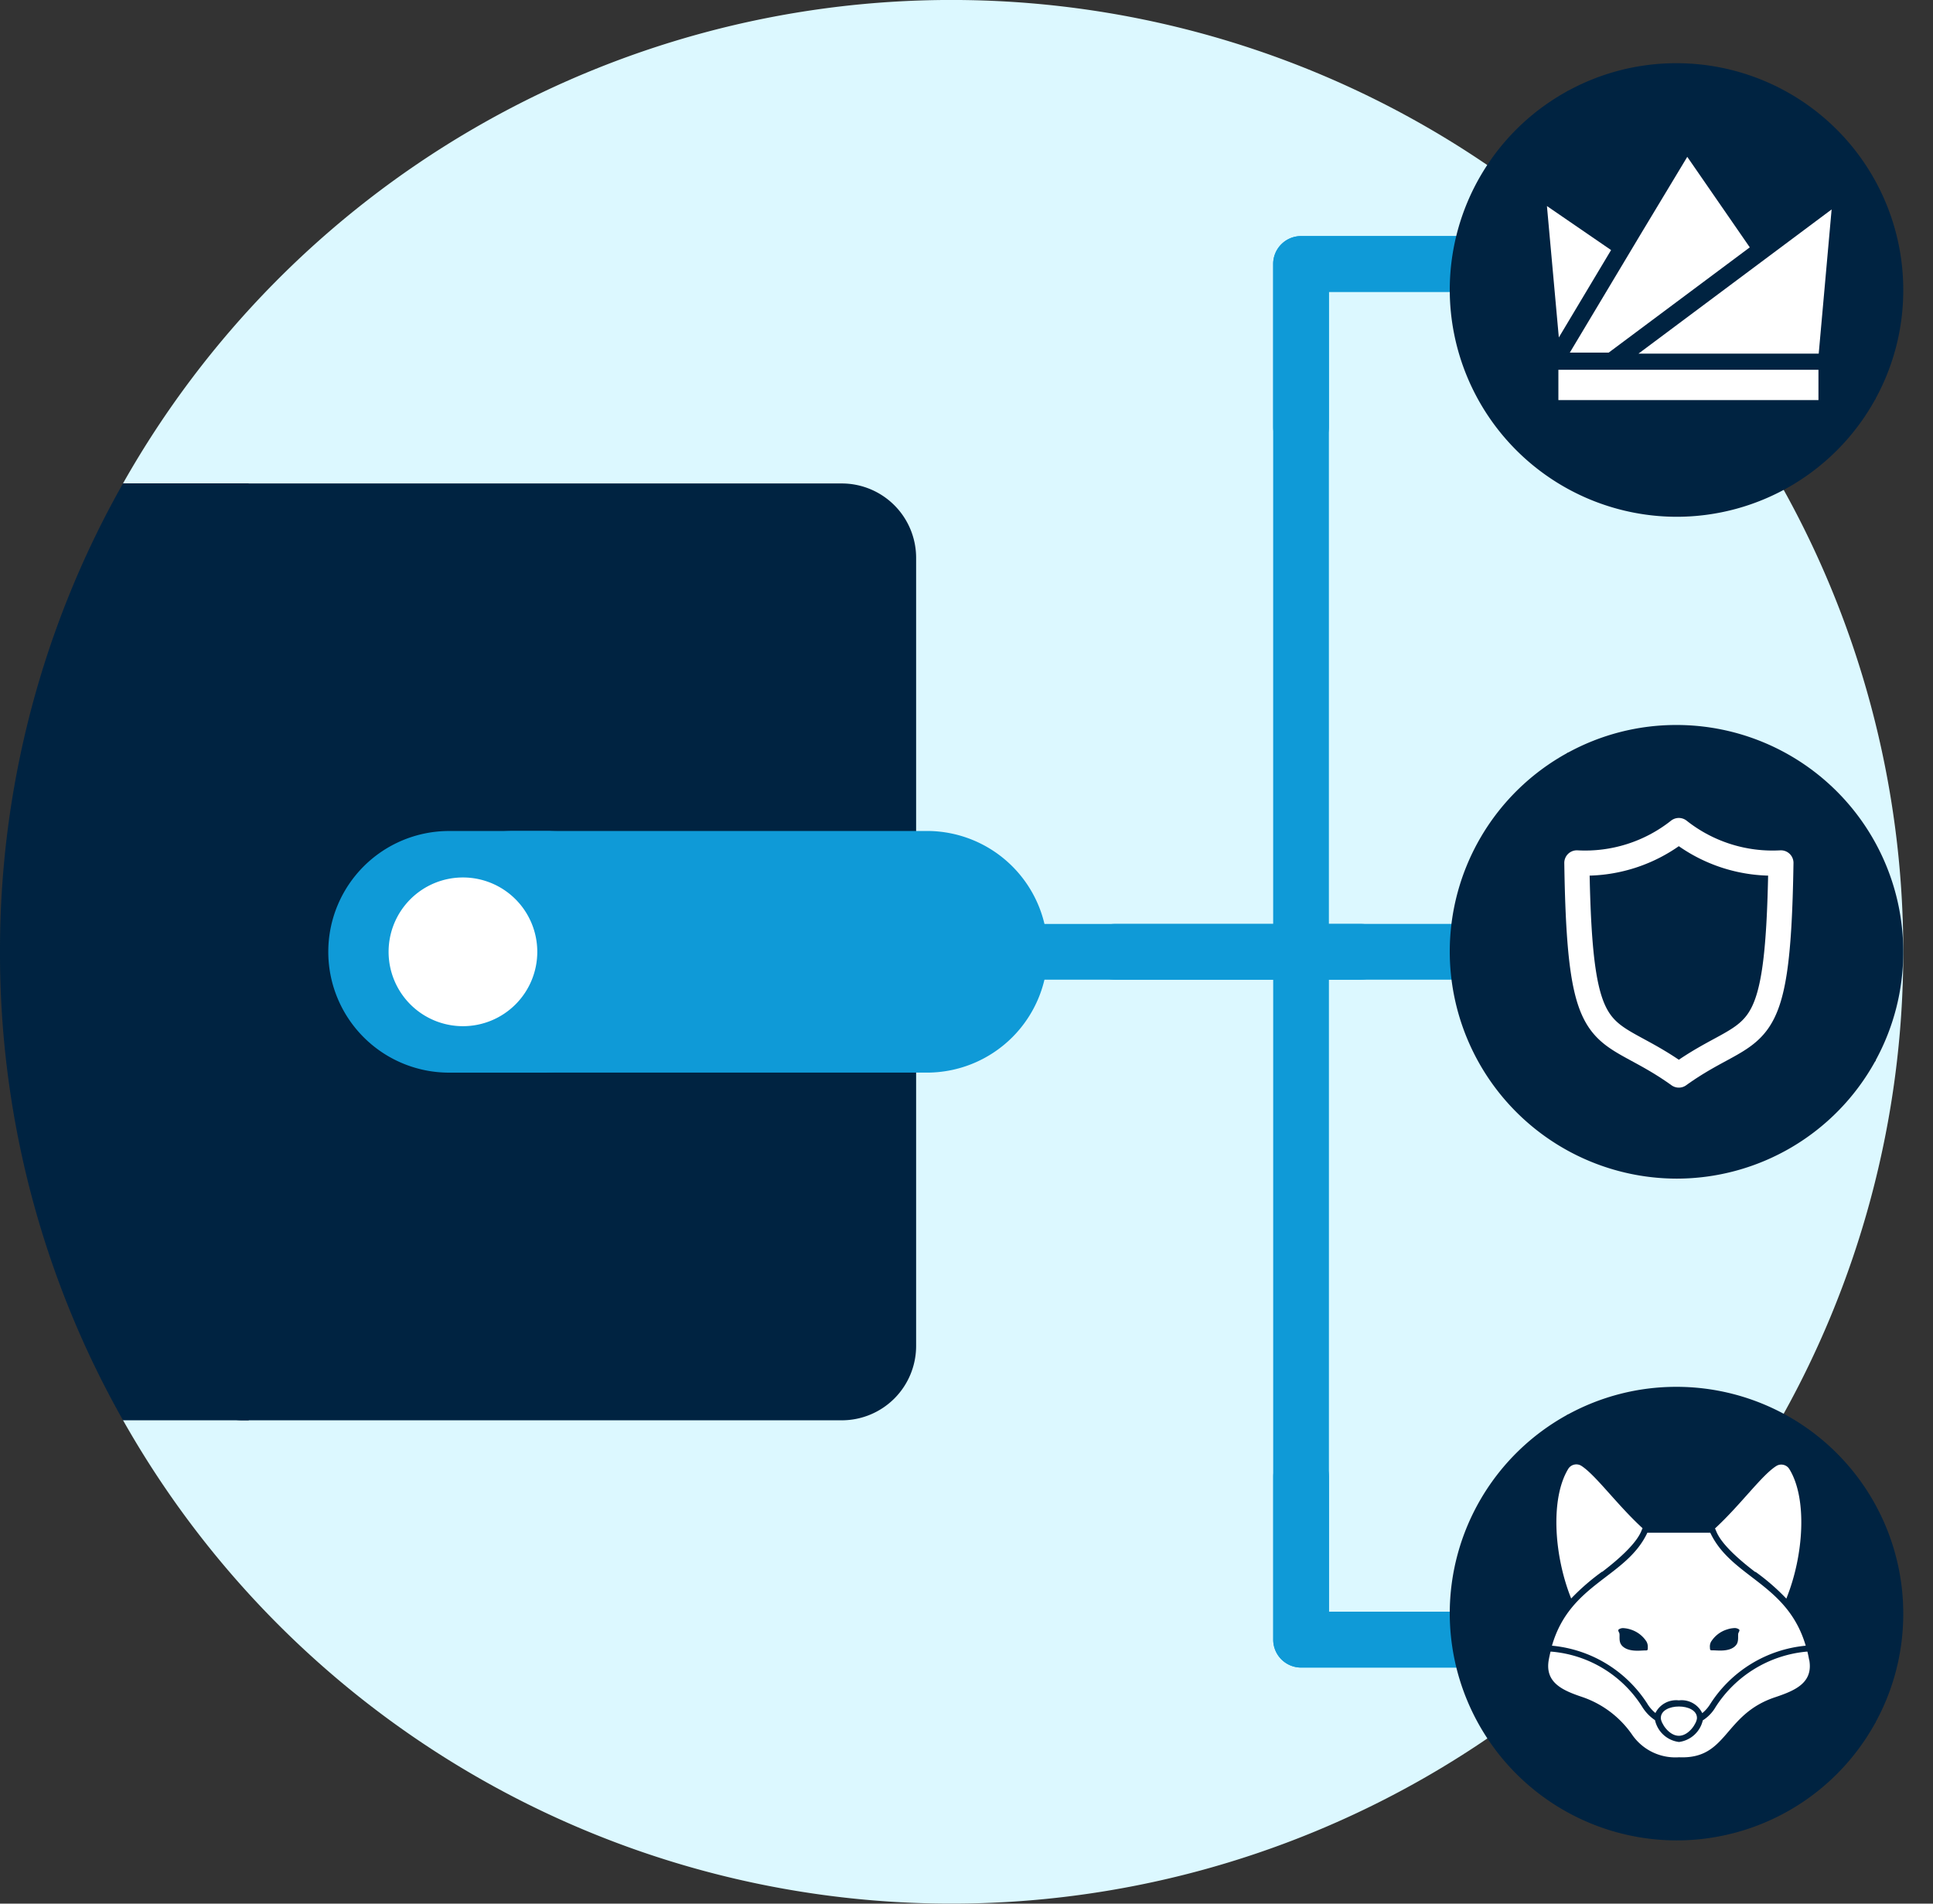
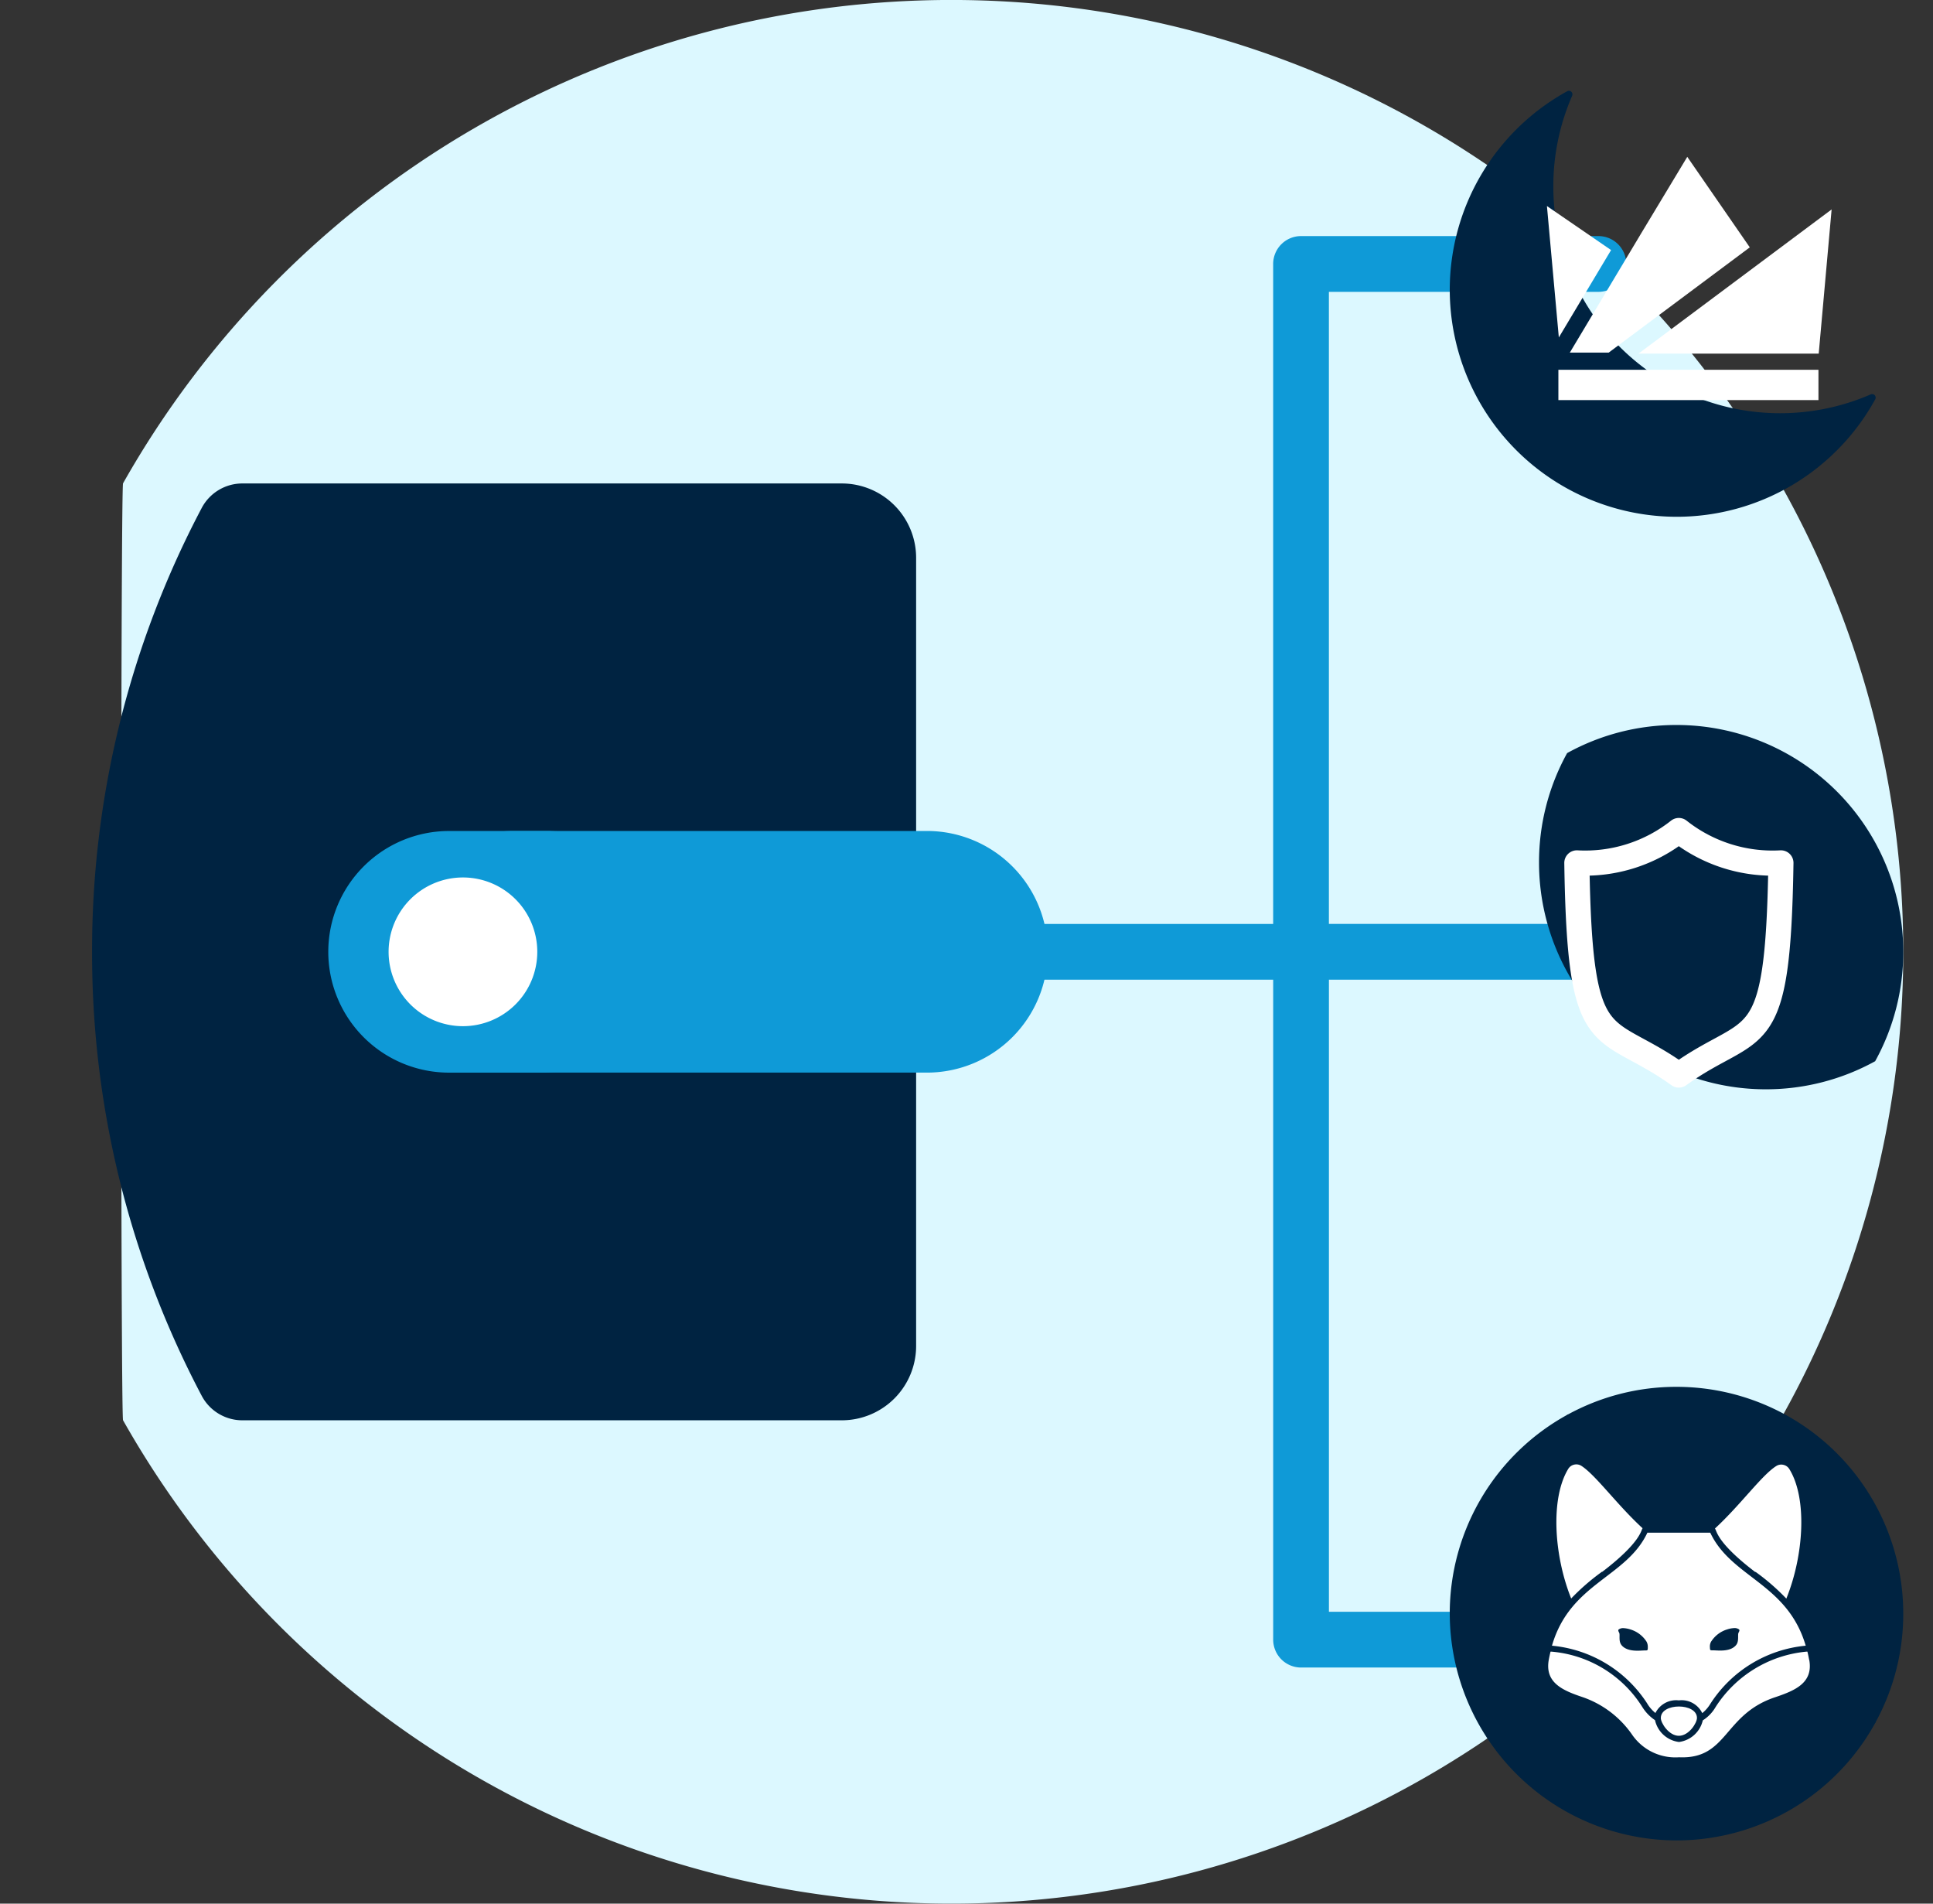
<svg xmlns="http://www.w3.org/2000/svg" width="65" height="64" viewBox="0 0 65 64">
  <rect x="0" y="0" width="65" height="64" fill="#333333" stroke="none" />
  <defs>
    <clipPath id="clip-path">
      <rect id="Rectangle_14813" data-name="Rectangle 14813" width="65" height="64" />
    </clipPath>
  </defs>
  <g id="Clone_Script_Wallet_Development" data-name="Clone Script Wallet Development" clip-path="url(#clip-path)">
    <g id="Clone_Script_Wallet_Development-2" data-name="Clone Script Wallet Development" transform="translate(95.612 -360.87)">
      <g id="Group_17" data-name="Group 17" transform="translate(-95.612 360.87)">
        <path id="Path_90" data-name="Path 90" d="M-31.723,392.869a32,32,0,0,1-32,32,31.988,31.988,0,0,1-27.862-16.25c-.084-.149-.084-31.351,0-31.5a31.988,31.988,0,0,1,27.862-16.25A32,32,0,0,1-31.723,392.869Z" transform="translate(95.723 -360.87)" fill="#dcf8ff" />
        <path id="Path_91" data-name="Path 91" d="M-38.074,394.577a26.578,26.578,0,0,1-26.578,26.578A26.578,26.578,0,0,1-91.23,394.577,26.578,26.578,0,0,1-64.653,368a26.578,26.578,0,0,1,26.579,26.578Z" transform="translate(95.734 -360.671)" fill="#dcf8ff" />
        <path id="Path_92" data-name="Path 92" d="M-51.579,393.591v21.25h9.063a.938.938,0,0,1,.937.938.938.938,0,0,1-.937.937h-10a.938.938,0,0,1-.937-.937h0V393.591H-71.266a.937.937,0,0,1-.937-.937.937.937,0,0,1,.937-.937h17.812V369.528a.938.938,0,0,1,.937-.937h10a.938.938,0,0,1,.937.937.938.938,0,0,1-.937.938H-51.58v21.25h9.063a.938.938,0,0,1,.937.937.938.938,0,0,1-.937.937Z" transform="translate(96.266 -360.654)" fill="#0f9ad7" />
-         <path id="Path_93" data-name="Path 93" d="M-53.793,375.008v-5.48a.938.938,0,0,1,.937-.937h10a.938.938,0,0,1,.937.937v.029a.963.963,0,0,1-.977.909h-9.023v4.542a.938.938,0,0,1-.937.939A.939.939,0,0,1-53.793,375.008Zm10.9,39.833h-9.023V410.3a.938.938,0,0,0-.937-.938.939.939,0,0,0-.937.938v5.48a.938.938,0,0,0,.937.937h10a.938.938,0,0,0,.937-.937v-.029a.963.963,0,0,0-.979-.909Zm-7.01-22.188a.938.938,0,0,0-.937-.937h-8.274a.937.937,0,0,0-.937.937.937.937,0,0,0,.937.937h8.274a.938.938,0,0,0,.935-.936Z" transform="translate(96.605 -360.654)" fill="#0f9ad7" />
        <path id="Path_94" data-name="Path 94" d="M-64.89,379.178v26.5a2.5,2.5,0,0,1-2.5,2.5H-87.543a1.544,1.544,0,0,1-1.367-.818,31.86,31.86,0,0,1-3.69-14.932A31.859,31.859,0,0,1-88.91,377.5a1.544,1.544,0,0,1,1.367-.818H-67.39a2.5,2.5,0,0,1,2.5,2.5Z" transform="translate(95.696 -360.428)" fill="#002341" />
-         <path id="Path_95" data-name="Path 95" d="M-91.38,392.428a31.851,31.851,0,0,0,4.137,15.75h-4.231a31.851,31.851,0,0,1-4.138-15.75,31.851,31.851,0,0,1,4.138-15.75h4.231a31.851,31.851,0,0,0-4.137,15.75Z" transform="translate(95.612 -360.428)" fill="#002341" />
        <path id="Path_96" data-name="Path 96" d="M-60.74,392.11a4.062,4.062,0,0,1-4.062,4.062H-78.7a4.062,4.062,0,0,1-4.062-4.062,4.062,4.062,0,0,1,4.062-4.062h13.9A4.062,4.062,0,0,1-60.74,392.11Z" transform="translate(95.971 -360.111)" fill="#0f9ad7" />
        <path id="Path_97" data-name="Path 97" d="M-77.11,396.173h-3.7a4.063,4.063,0,0,1-4.063-4.062,4.063,4.063,0,0,1,4.063-4.062h3.7a4.062,4.062,0,0,0-4.062,4.062A4.062,4.062,0,0,0-77.11,396.173Z" transform="translate(95.912 -360.111)" fill="#0f9ad7" />
        <path id="Path_98" data-name="Path 98" d="M-77.9,392.068a2.5,2.5,0,0,1-2.5,2.5,2.5,2.5,0,0,1-2.5-2.5,2.5,2.5,0,0,1,2.5-2.5A2.5,2.5,0,0,1-77.9,392.068Z" transform="translate(95.967 -360.068)" fill="#fff" />
-         <path id="Path_99" data-name="Path 99" d="M-33.881,395.861a7.625,7.625,0,0,1-6.681,3.946,7.642,7.642,0,0,1-7.625-7.625A7.623,7.623,0,0,1-44.24,385.5a.12.12,0,0,1,.139.016.12.12,0,0,1,.029.137A7.6,7.6,0,0,0-44.7,388.7a7.621,7.621,0,0,0,2.232,5.393,7.621,7.621,0,0,0,5.393,2.232,7.6,7.6,0,0,0,3.045-.632.12.12,0,0,1,.138.029.12.12,0,0,1,.015.14Z" transform="translate(96.937 -360.182)" fill="#002341" />
        <path id="Path_100" data-name="Path 100" d="M-33.018,392.207a7.586,7.586,0,0,1-.945,3.679,7.6,7.6,0,0,1-3.678.944,7.625,7.625,0,0,1-7.625-7.624,7.586,7.586,0,0,1,.945-3.679,7.585,7.585,0,0,1,3.678-.945,7.625,7.625,0,0,1,7.625,7.625Z" transform="translate(97.018 -360.208)" fill="#002341" />
        <path id="Path_101" data-name="Path 101" d="M-33.881,417.506a7.623,7.623,0,0,1-6.681,3.946,7.641,7.641,0,0,1-7.625-7.625,7.623,7.623,0,0,1,3.947-6.681.12.12,0,0,1,.14.016.12.12,0,0,1,.028.138,7.591,7.591,0,0,0-.632,3.045,7.621,7.621,0,0,0,7.625,7.624,7.6,7.6,0,0,0,3.045-.632.12.12,0,0,1,.138.029.12.12,0,0,1,.015.14Z" transform="translate(96.937 -359.578)" fill="#002341" />
        <path id="Path_102" data-name="Path 102" d="M-33.018,413.852a7.586,7.586,0,0,1-.945,3.679,7.585,7.585,0,0,1-3.678.945,7.625,7.625,0,0,1-7.625-7.625,7.589,7.589,0,0,1,.945-3.679,7.6,7.6,0,0,1,3.678-.944,7.625,7.625,0,0,1,7.625,7.624Z" transform="translate(97.018 -359.603)" fill="#002341" />
        <path id="Path_103" data-name="Path 103" d="M-33.881,374.215a7.623,7.623,0,0,1-6.681,3.946,7.641,7.641,0,0,1-7.625-7.624,7.624,7.624,0,0,1,3.947-6.681.119.119,0,0,1,.14.015.119.119,0,0,1,.028.138,7.591,7.591,0,0,0-.632,3.045,7.622,7.622,0,0,0,7.625,7.625,7.613,7.613,0,0,0,3.045-.632.119.119,0,0,1,.138.028.119.119,0,0,1,.015.14Z" transform="translate(96.937 -360.787)" fill="#002341" />
-         <path id="Path_104" data-name="Path 104" d="M-33.018,370.562a7.585,7.585,0,0,1-.945,3.678,7.584,7.584,0,0,1-3.678.945,7.625,7.625,0,0,1-7.625-7.625,7.585,7.585,0,0,1,.945-3.678,7.585,7.585,0,0,1,3.678-.945,7.625,7.625,0,0,1,7.625,7.625Z" transform="translate(97.018 -360.812)" fill="#002341" />
-         <path id="Path_105" data-name="Path 105" d="M-72.432,399.667a.938.938,0,0,1-.937.937H-86.236a.938.938,0,0,1-.937-.937.937.937,0,0,1,.937-.937H-73.37a.937.937,0,0,1,.663.274A.937.937,0,0,1-72.432,399.667Z" transform="translate(95.848 -359.813)" fill="#002341" />
        <path id="Path_106" data-name="Path 106" d="M-75.228,403.315a.938.938,0,0,1-.937.937H-79.4a.937.937,0,0,1-.937-.937.937.937,0,0,1,.937-.937h3.24a.938.938,0,0,1,.937.937ZM-83,402.378h-3.239a.937.937,0,0,0-.937.937.937.937,0,0,0,.937.937H-83a.938.938,0,0,0,.945-.93.938.938,0,0,0-.93-.945Zm13.66,0h-3.24a.937.937,0,0,0-.937.937.937.937,0,0,0,.937.937h3.24a.937.937,0,0,0,.937-.937.937.937,0,0,0-.933-.937Z" transform="translate(95.848 -359.711)" fill="#002341" />
      </g>
      <g id="Group_18" data-name="Group 18" transform="translate(-43.594 366.143)">
        <g id="Logofiles">
          <g id="Wazir-X---Vertical">
            <g id="Wazir-Logo-Horizontal_Blue-" data-name="Wazir-Logo-Horizontal/Blue-">
              <g id="Wazir-Logo-Updated_Solo_Blue" data-name="Wazir-Logo-Updated/Solo/Blue">
                <g id="Group-7">
                  <path id="Path" d="M-44.633,373.984h8.745v-1.019h-8.745Z" transform="translate(45.018 -365.806)" fill="#fff" fill-rule="evenodd" />
                  <path id="Path-2" data-name="Path" d="M-42.85,369.089l-2.157-1.48.4,4.418Z" transform="translate(45.007 -365.955)" fill="#fff" fill-rule="evenodd" />
                  <path id="Path-3" data-name="Path" d="M-42.013,372.568h6.061l.434-4.848Z" transform="translate(45.091 -365.952)" fill="#fff" fill-rule="evenodd" />
                  <path id="Path-4" data-name="Path" d="M-38.207,369.043l-4.745,3.539h-1.307l2.411-4.028L-40.309,366Z" transform="translate(45.028 -366)" fill="#fff" fill-rule="evenodd" />
                </g>
              </g>
            </g>
          </g>
        </g>
      </g>
      <path id="Path_107" data-name="Path 107" d="M-40.6,388.033a5.076,5.076,0,0,0,3.433,1.088c-.1,6.591-.857,5.285-3.433,7.133-2.577-1.848-3.33-.542-3.429-7.133A5.074,5.074,0,0,0-40.6,388.033Z" transform="translate(1.441 0.759)" fill="none" stroke="#fff" stroke-linecap="round" stroke-linejoin="round" stroke-width="0.845" />
      <g id="Group_19" data-name="Group 19" transform="translate(-43.556 410.107)">
        <path id="Path_108" data-name="Path 108" d="M-43.153,412.377c1.3-.994,1.3-1.394,1.358-1.465-.87-.8-1.575-1.788-2.061-2.1a.316.316,0,0,0-.241-.039.316.316,0,0,0-.2.145c-.6.988-.483,2.9.1,4.355a7.53,7.53,0,0,1,1.037-.9Zm5.155,0a7.347,7.347,0,0,1,1.036.9c.588-1.451.711-3.37.1-4.357a.314.314,0,0,0-.2-.141.314.314,0,0,0-.239.041c-.488.307-1.194,1.3-2.061,2.1.068.086.052.469,1.357,1.465Zm-3.636,4.436.005.01a1.246,1.246,0,0,0,.265.3.778.778,0,0,1,.788-.425.771.771,0,0,1,.787.429,1.209,1.209,0,0,0,.271-.311,4.286,4.286,0,0,1,3.208-1.956c-.616-2.1-2.5-2.285-3.21-3.8h-2.114c-.709,1.511-2.6,1.691-3.209,3.8a4.279,4.279,0,0,1,3.209,1.953Zm2.15-2.1a.968.968,0,0,1,.532-.4.868.868,0,0,1,.217-.044.254.254,0,0,1,.183.044c.038.039-.022.1-.027.141-.014.1.023.271-.074.387-.2.242-.634.173-.772.175-.113,0-.1,0-.108-.129a.342.342,0,0,1,.048-.176Zm-3.016.13c-.1-.115-.06-.292-.073-.387-.005-.044-.065-.1-.027-.141a.252.252,0,0,1,.183-.044.919.919,0,0,1,.217.044.983.983,0,0,1,.532.4.353.353,0,0,1,.048.176c0,.124.005.131-.108.129-.139,0-.569.067-.773-.175Z" transform="translate(44.974 -408.769)" fill="#fff" />
        <path id="Path_109" data-name="Path 109" d="M-36.191,415.168c-.017-.1-.036-.188-.058-.279h-.035a4.076,4.076,0,0,0-3.052,1.861,1.3,1.3,0,0,1-.431.449.948.948,0,0,1-.8.727.944.944,0,0,1-.807-.734,1.455,1.455,0,0,1-.421-.433,4.006,4.006,0,0,0-3.058-1.87h-.034c-.022.09-.043.183-.06.279-.135.769.474,1.027,1.139,1.25a3.352,3.352,0,0,1,1.652,1.245,1.766,1.766,0,0,0,1.589.777c1.649.073,1.481-1.44,3.24-2.021.667-.224,1.277-.482,1.14-1.251Z" transform="translate(44.97 -408.598)" fill="#fff" />
        <path id="Path_110" data-name="Path 110" d="M-41.282,417.068c0,.171.271.6.608.6s.608-.43.608-.6c0-.513-1.215-.513-1.215,0Z" transform="translate(45.073 -408.548)" fill="#fff" />
      </g>
    </g>
  </g>
</svg>